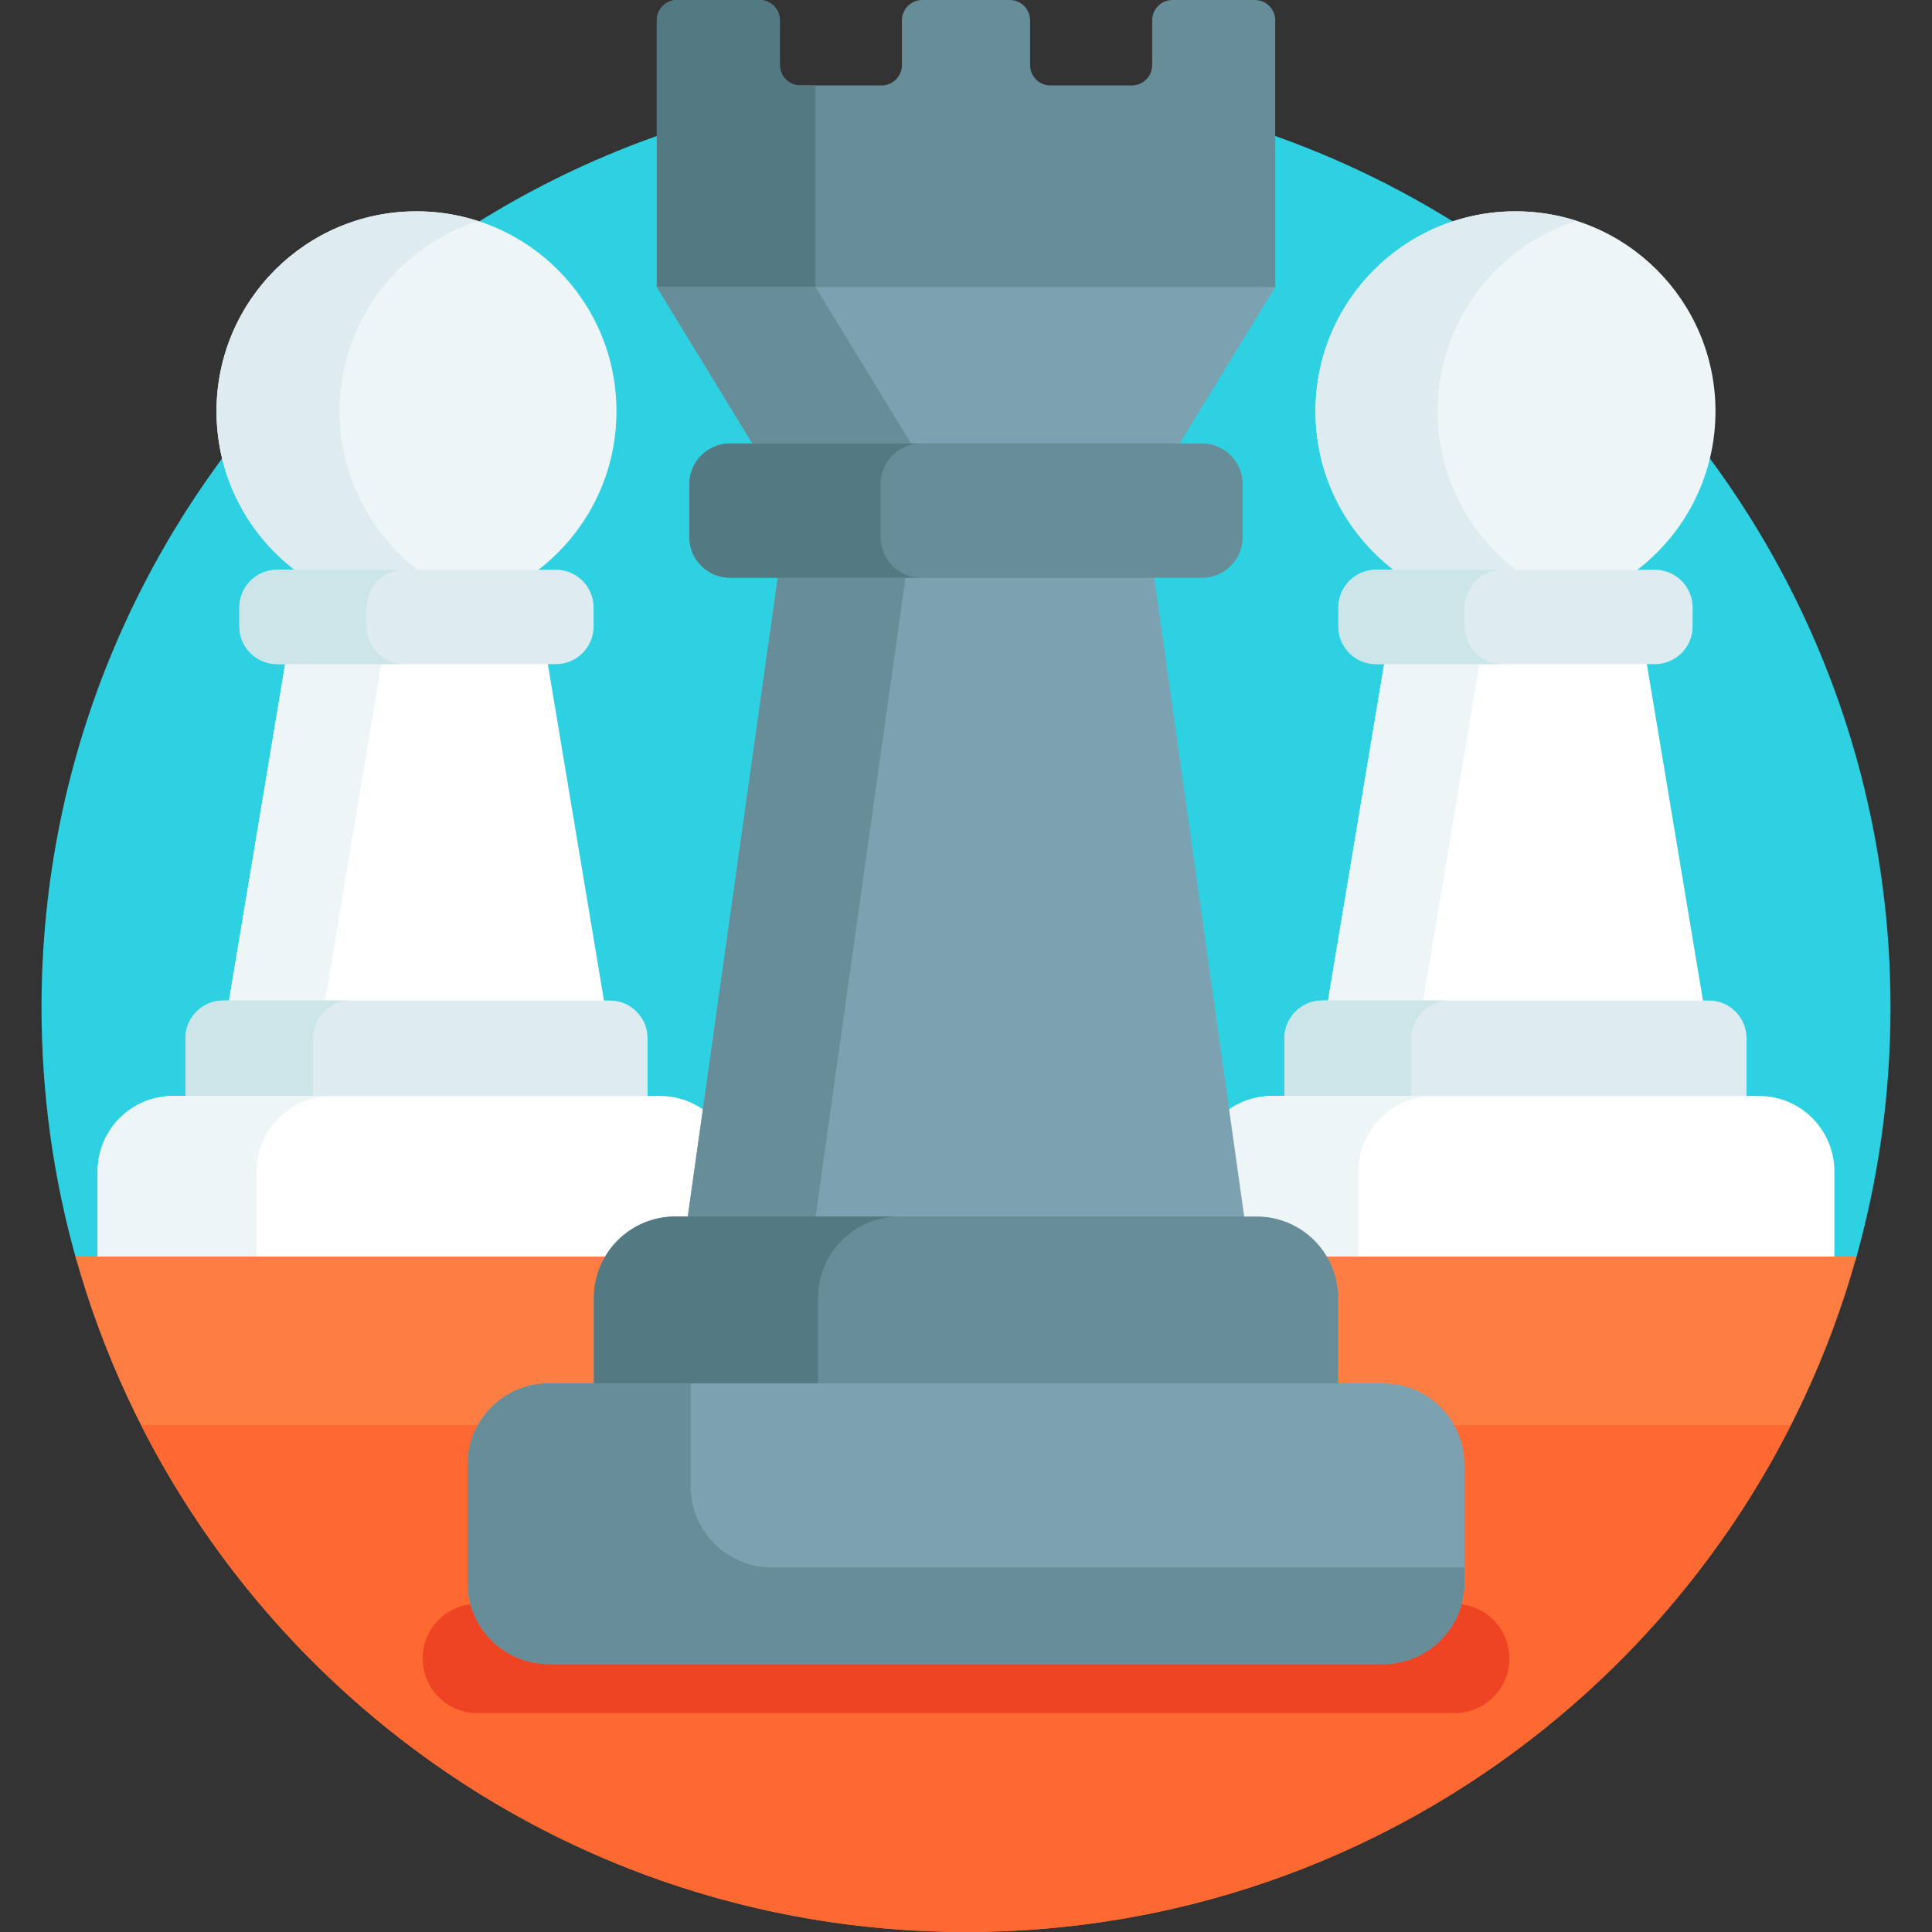
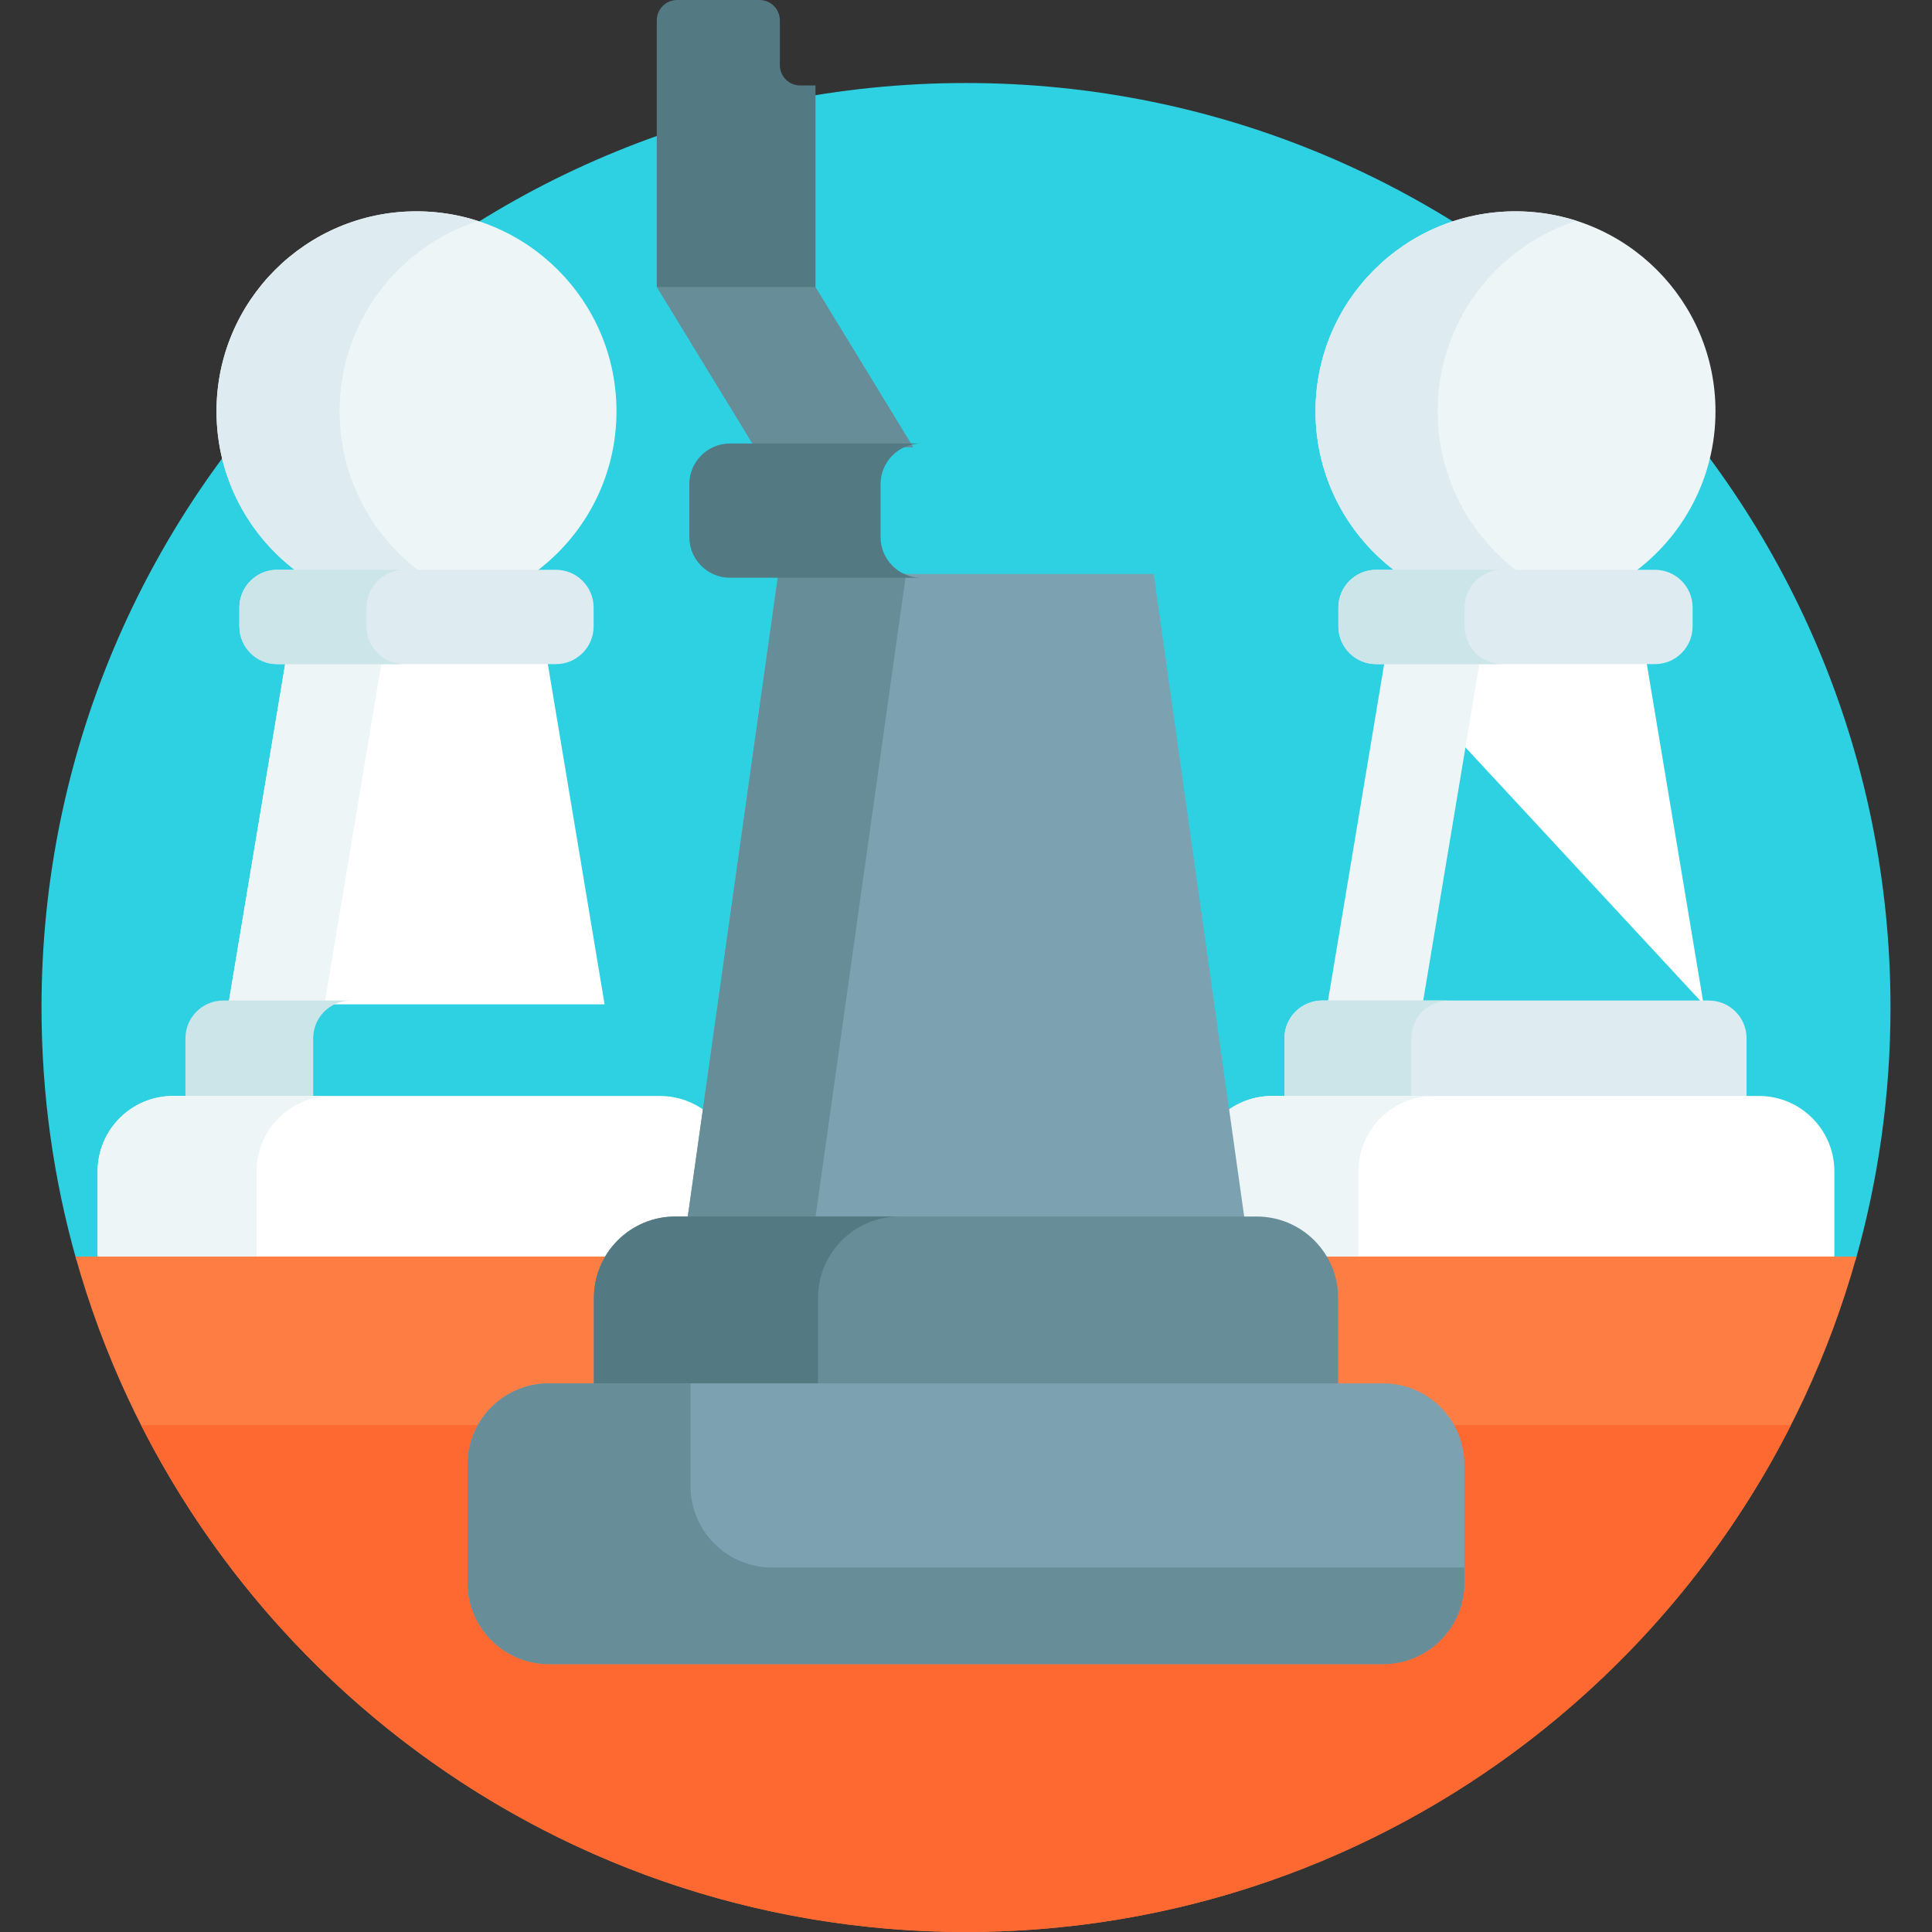
<svg xmlns="http://www.w3.org/2000/svg" id="Capa_1" enable-background="new 0 0 512 512" height="512" viewBox="0 0 512 512" width="512">
  <rect x="0" y="0" width="512" height="512" fill="#333333" stroke="none" />
  <g>
    <g>
      <path d="m491.725 334c6.041-21.295 9.275-43.77 9.275-67 0-135.31-109.69-245-245-245s-245 109.69-245 245c0 23.23 3.234 45.705 9.275 67z" fill="#2ed1e2" />
    </g>
-     <path d="m332.555 0h-21.834c-2.978 0-5.391 2.414-5.391 5.391v11.861c0 2.977-2.414 5.391-5.391 5.391h-21.565c-2.978 0-5.391-2.414-5.391-5.391v-11.861c0-2.977-2.414-5.391-5.391-5.391h-23.182c-2.978 0-5.391 2.414-5.391 5.391v11.861c0 2.977-2.414 5.391-5.391 5.391h-21.565c-2.978 0-5.391-2.414-5.391-5.391v-11.861c0-2.977-2.414-5.391-5.391-5.391h-21.834c-2.978 0-5.391 2.414-5.391 5.391v70.668l3.286 1h157.321l3.286-1v-70.668c-.003-2.977-2.417-5.391-5.394-5.391z" fill="#678d98" />
    <g>
      <path d="m216.107 22.643h-4.046c-2.978 0-5.391-2.414-5.391-5.391v-11.861c0-2.977-2.414-5.391-5.391-5.391h-21.834c-2.978 0-5.391 2.414-5.391 5.391v70.668l3.286 1h38.768v-54.416z" fill="#537983" />
    </g>
-     <path d="m312.017 118.528 25.929-42.469h-163.892l25.929 42.469z" fill="#7ca1b1" />
    <path d="m174.054 76.059 25.929 42.469h42.054l-25.93-42.469z" fill="#678d98" />
    <g>
      <g>
-         <path d="m451.47 266.153-15.207-91.153h-69.279l-15.207 91.153z" fill="#fff" />
+         <path d="m451.47 266.153-15.207-91.153h-69.279z" fill="#fff" />
        <path d="m366.984 175-15.207 91.153h25.223l15.207-91.153z" fill="#eef5f6" />
        <path d="m462.854 291.442v-16.288c0-5.523-4.477-10-10-10h-102.462c-5.523 0-10 4.477-10 10v16.288z" fill="#deecf1" />
        <path d="m374 291.442v-16.288c0-5.523 4.477-10 10-10h-33.608c-5.523 0-10 4.477-10 10v16.288z" fill="#cbe5e8" />
        <path d="m486.127 334v-23.558c0-11.046-8.954-20-20-20h-129.007c-11.046 0-20 8.954-20 20v23.558z" fill="#fff" />
        <path d="m359.993 334v-23.558c0-11.046 8.954-20 20-20h-42.873c-11.046 0-20 8.954-20 20v23.558z" fill="#eef5f6" />
        <g>
          <path d="m370.657 152h61.933c13.341-9.625 22.033-25.293 22.033-43 0-29.271-23.729-53-53-53s-53 23.729-53 53c0 17.707 8.692 33.375 22.034 43z" fill="#eef5f6" />
          <path d="m381 109c0-23.624 15.46-43.629 36.812-50.472-5.104-1.636-10.541-2.528-16.189-2.528-29.271 0-53 23.729-53 53 0 17.707 8.692 33.375 22.033 43h32.377c-13.341-9.625-22.033-25.293-22.033-43z" fill="#deecf1" />
          <g>
            <path d="m438.559 176h-73.872c-5.523 0-10-4.477-10-10v-5c0-5.523 4.477-10 10-10h73.872c5.523 0 10 4.477 10 10v5c0 5.523-4.477 10-10 10z" fill="#deecf1" />
          </g>
          <path d="m388.128 166v-5c0-5.523 4.477-10 10-10h-33.441c-5.523 0-10 4.477-10 10v5c0 5.523 4.477 10 10 10h33.441c-5.523 0-10-4.477-10-10z" fill="#cbe5e8" />
        </g>
      </g>
      <g>
        <path d="m160.223 266.153-15.207-91.153h-69.279l-15.207 91.153z" fill="#fff" />
        <path d="m75.737 175-15.207 91.153h25.47l15.207-91.153z" fill="#eef5f6" />
-         <path d="m171.608 291.442v-16.288c0-5.523-4.477-10-10-10h-102.462c-5.523 0-10 4.477-10 10v16.288z" fill="#deecf1" />
        <path d="m83 291.442v-16.288c0-5.523 4.477-10 10-10h-33.854c-5.523 0-10 4.477-10 10v16.288z" fill="#cbe5e8" />
        <path d="m194.88 334v-23.558c0-11.046-8.954-20-20-20h-129.007c-11.046 0-20 8.954-20 20v23.558z" fill="#fff" />
        <path d="m67.993 334v-23.558c0-11.046 8.954-20 20-20h-42.12c-11.046 0-20 8.954-20 20v23.558z" fill="#eef5f6" />
        <g>
          <path d="m79.41 152h61.933c13.341-9.625 22.033-25.293 22.033-43 0-29.271-23.729-53-53-53s-53 23.729-53 53c.001 17.707 8.693 33.375 22.034 43z" fill="#eef5f6" />
          <path d="m90 109c0-23.578 15.401-43.55 36.688-50.431-5.14-1.661-10.618-2.569-16.311-2.569-29.271 0-53 23.729-53 53 0 17.707 8.692 33.375 22.033 43h32.623c-13.341-9.625-22.033-25.293-22.033-43z" fill="#deecf1" />
          <g>
            <path d="m147.313 176h-73.872c-5.523 0-10-4.477-10-10v-5c0-5.523 4.477-10 10-10h73.872c5.523 0 10 4.477 10 10v5c0 5.523-4.477 10-10 10z" fill="#deecf1" />
          </g>
          <path d="m97.128 166v-5c0-5.523 4.477-10 10-10h-33.687c-5.523 0-10 4.477-10 10v5c0 5.523 4.477 10 10 10h33.687c-5.523 0-10-4.477-10-10z" fill="#cbe5e8" />
        </g>
      </g>
    </g>
    <path d="m20.004 333c28.815 103.249 123.555 179 235.996 179s207.181-75.751 235.996-179z" fill="#fe7d43" />
    <path d="m256 512c95.48 0 178.183-54.628 218.607-134.326h-437.214c40.424 79.698 123.127 134.326 218.607 134.326z" fill="#fd6930" />
-     <path d="m386.288 425.04c-2.449 8.62-10.374 14.96-19.768 14.96h-221.04c-9.394 0-17.32-6.34-19.768-14.96-7.64.411-13.712 6.718-13.712 14.46 0 8.008 6.492 14.5 14.5 14.5h259c8.008 0 14.5-6.492 14.5-14.5 0-7.742-6.073-14.049-13.712-14.46z" fill="#ef4424" />
    <g>
      <g>
        <g>
          <path d="m329.866 323.394-24.108-171.284h-99.516l-24.108 171.284z" fill="#7ca1b1" />
          <path d="m206.242 152.11-24.108 171.284h33.866l24.108-171.284z" fill="#678d98" />
          <path d="m354.614 367.602v-23.643c0-11.91-9.655-21.565-21.565-21.565h-154.098c-11.91 0-21.565 9.655-21.565 21.565v23.643z" fill="#678d98" />
          <path d="m238.338 322.394h-59.386c-11.91 0-21.565 9.655-21.565 21.565v23.643h59.386v-23.643c0-11.91 9.655-21.565 21.565-21.565z" fill="#537983" />
-           <path d="m318.538 153.11h-125.076c-5.955 0-10.782-4.827-10.782-10.782v-14.017c0-5.955 4.827-10.782 10.782-10.782h125.076c5.955 0 10.782 4.827 10.782 10.782v14.017c0 5.955-4.827 10.782-10.782 10.782z" fill="#678d98" />
          <path d="m233.359 142.328v-14.017c0-5.955 4.827-10.782 10.782-10.782h-50.68c-5.955 0-10.782 4.828-10.782 10.782v14.017c0 5.955 4.827 10.782 10.782 10.782h50.68c-5.954 0-10.782-4.827-10.782-10.782z" fill="#537983" />
          <path d="m366.52 366.601h-221.04c-11.91 0-21.565 9.655-21.565 21.565v31.269c0 11.91 9.655 21.565 21.565 21.565h221.04c11.91 0 21.565-9.655 21.565-21.565v-31.269c-.001-11.91-9.656-21.565-21.565-21.565z" fill="#7ca1b1" />
          <path d="m204.565 415.399c-11.91 0-21.565-9.655-21.565-21.565v-27.232h-37.52c-11.91 0-21.565 9.655-21.565 21.565v31.269c0 11.91 9.655 21.565 21.565 21.565h221.04c11.91 0 21.565-9.655 21.565-21.565v-4.037z" fill="#678d98" />
        </g>
      </g>
    </g>
  </g>
</svg>